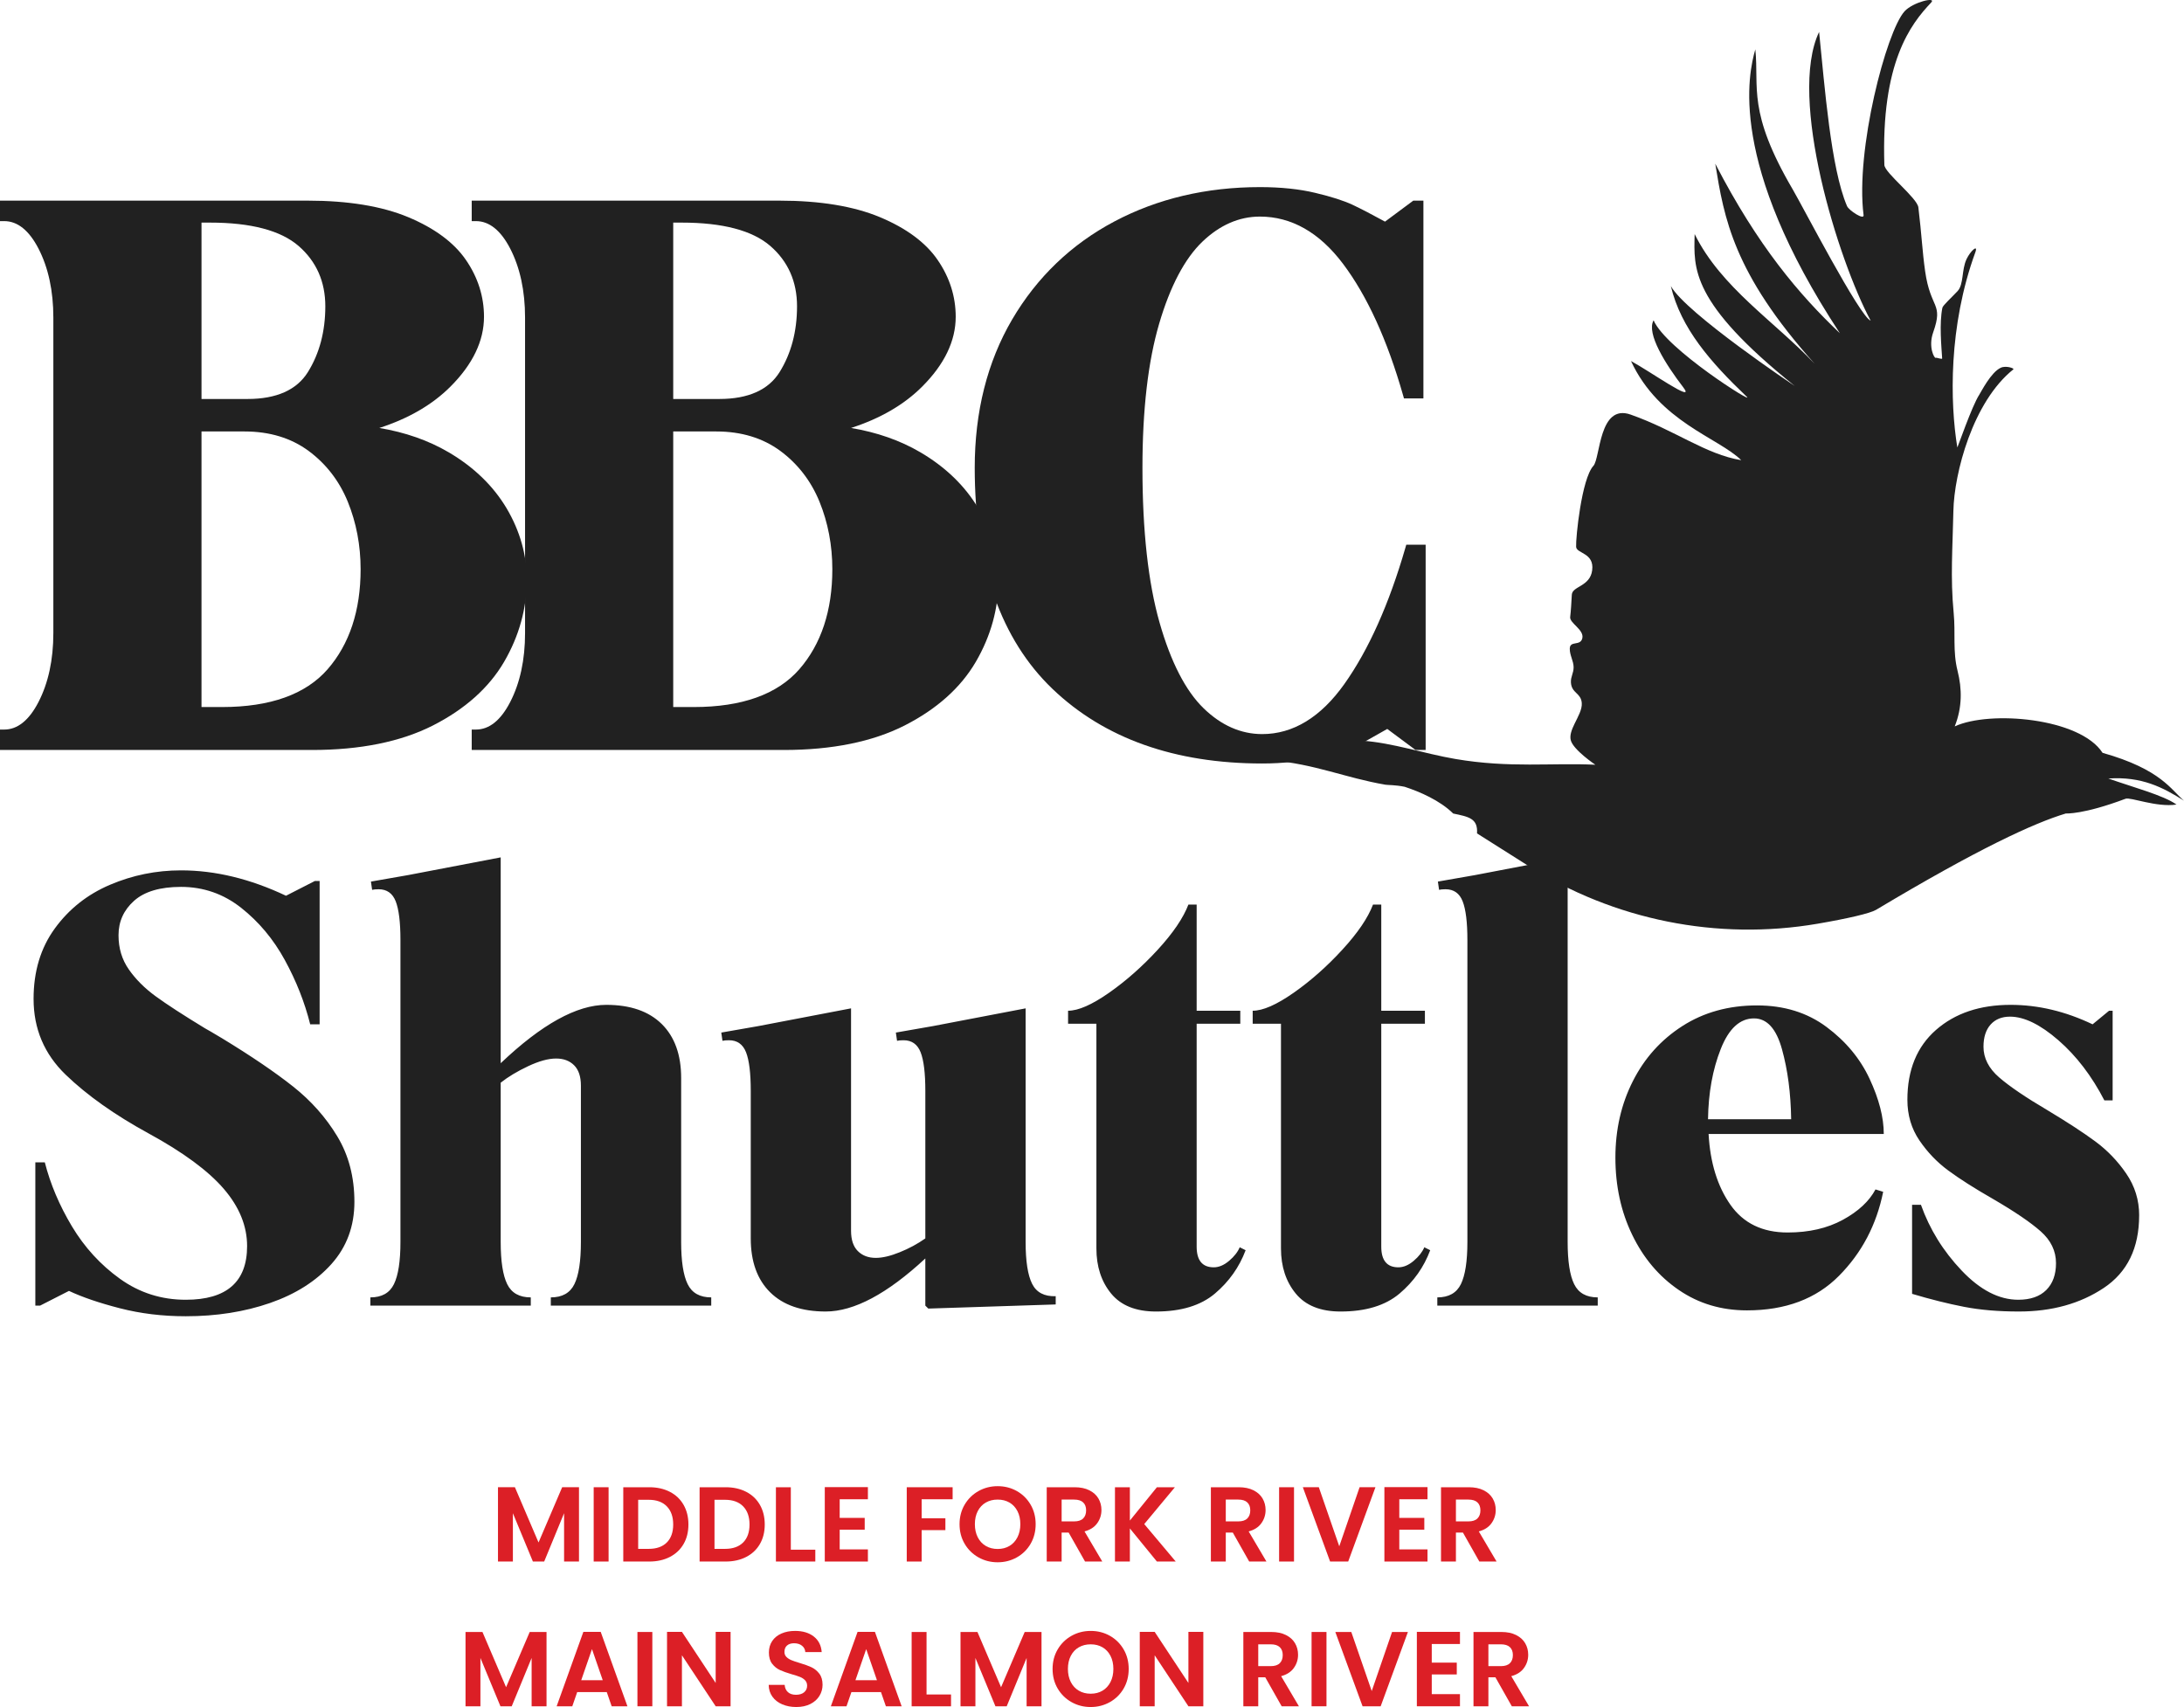
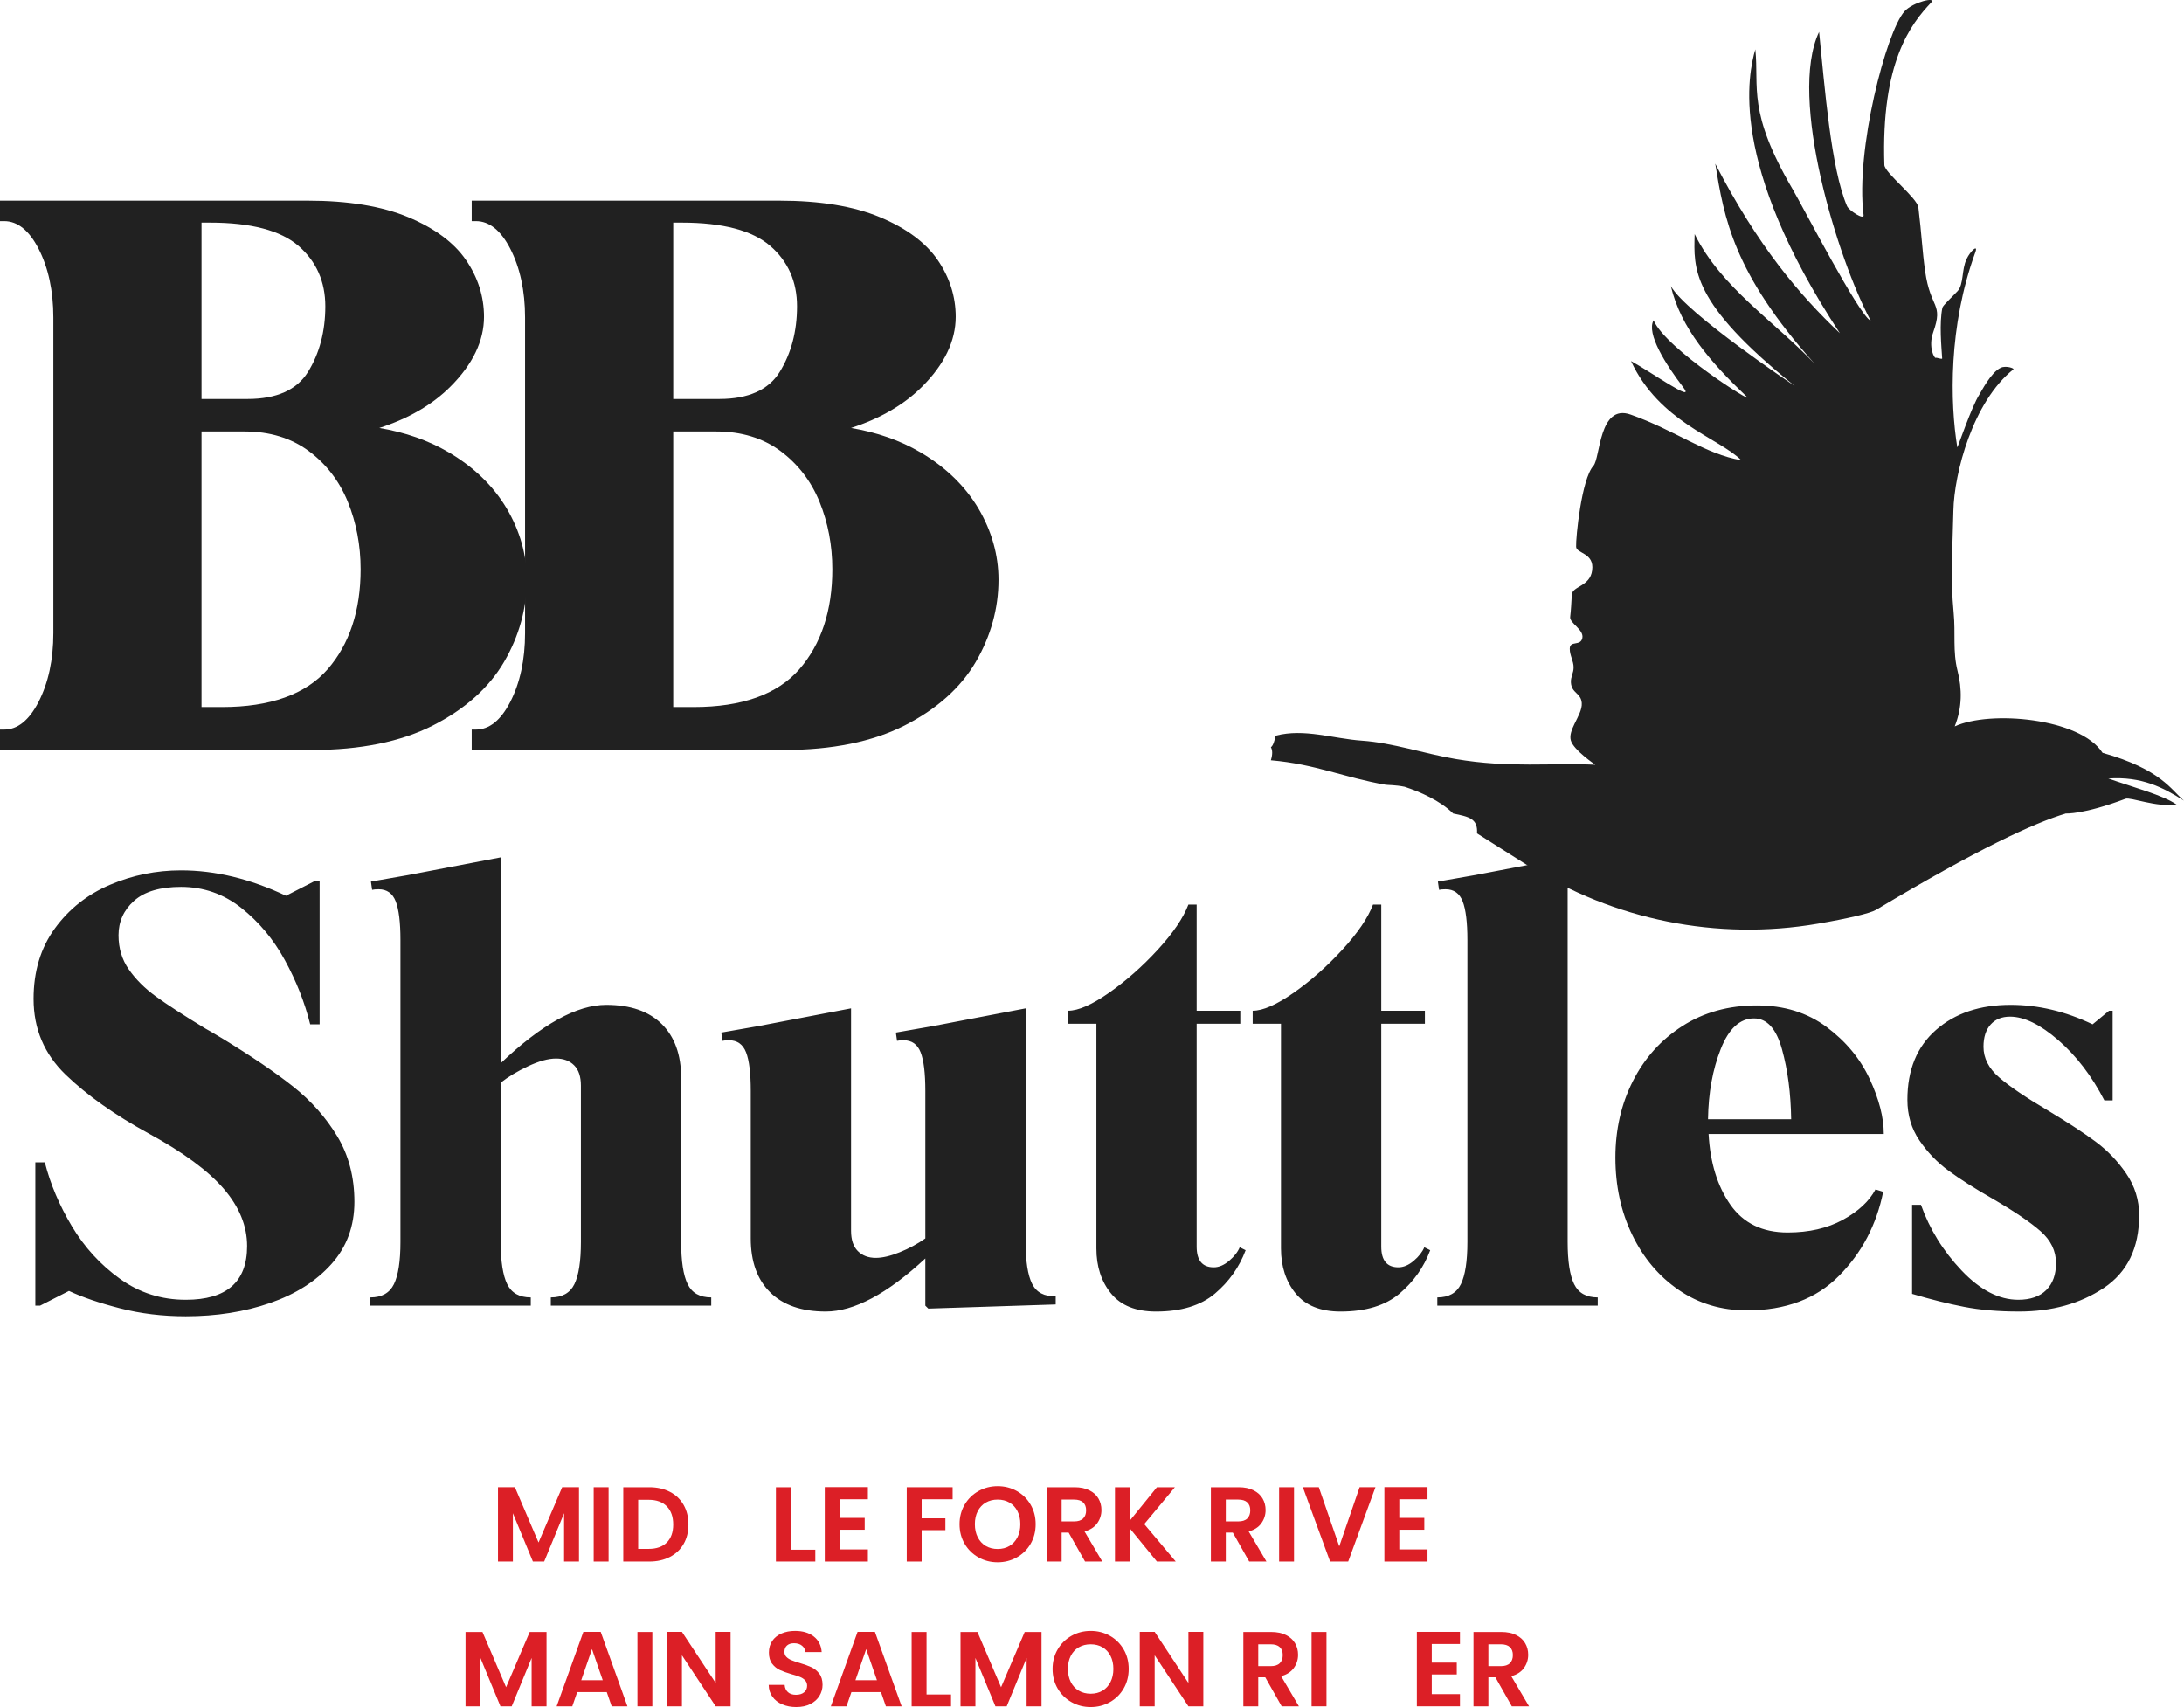
<svg xmlns="http://www.w3.org/2000/svg" id="Layer_2" viewBox="0 0 452.666 353.808">
  <g id="Components">
    <g id="_64b22f2b-9748-4cde-851f-4383368c5c8c_1">
      <path d="M6.958,207.045c0-5.702,1.464-10.567,4.399-14.602,2.936-4.035,6.743-7.056,11.43-9.052,4.687-1.997,9.594-2.995,14.729-2.995,7.09,0,14.34,1.751,21.76,5.262l5.99-3.063h.981v29.712h-1.954c-1.142-4.569-2.902-9.01-5.262-13.325-2.36-4.323-5.381-7.927-9.044-10.821-3.663-2.893-7.826-4.34-12.47-4.34-4.315,0-7.555.956-9.712,2.868-2.157,1.921-3.24,4.306-3.24,7.157,0,2.69.711,5.051,2.14,7.09,1.421,2.039,3.274,3.892,5.558,5.558,2.284,1.667,5.711,3.892,10.271,6.667.33.161,1.506.855,3.545,2.073,6.032,3.672,10.922,6.997,14.67,9.966,3.748,2.97,6.802,6.413,9.162,10.33,2.36,3.917,3.545,8.435,3.545,13.57,0,5.051-1.591,9.348-4.763,12.893-3.181,3.545-7.42,6.235-12.716,8.071-5.296,1.836-11.125,2.75-17.479,2.75-4.814,0-9.357-.55-13.629-1.65-4.281-1.1-7.809-2.301-10.575-3.604l-5.99,3.054h-.981v-29.704h1.963c1.142,4.484,3.012,8.909,5.618,13.266,2.614,4.357,5.931,7.986,9.966,10.88,4.035,2.893,8.579,4.34,13.629,4.34,8.477,0,12.716-3.706,12.716-11.125,0-4.154-1.607-8.113-4.831-11.861-3.223-3.748-8.418-7.58-15.584-11.489-7.013-3.833-12.741-7.885-17.183-12.166-4.442-4.281-6.658-9.518-6.658-15.711h0ZM141.179,257.408c0,3.993.448,6.912,1.345,8.748.897,1.836,2.53,2.75,4.89,2.75v1.709h-33.249v-1.709c2.36,0,3.993-.914,4.89-2.75.897-1.836,1.345-4.755,1.345-8.748v-32.394c0-1.87-.465-3.274-1.404-4.213-.939-.939-2.183-1.404-3.731-1.404-1.633,0-3.562.533-5.804,1.591-2.242,1.058-4.137,2.191-5.685,3.418v33.003c0,3.993.448,6.912,1.345,8.748.897,1.836,2.53,2.75,4.89,2.75v1.709h-33.249v-1.709c2.36,0,3.993-.914,4.89-2.75.897-1.836,1.345-4.755,1.345-8.748v-62.589c0-3.663-.33-6.337-.981-8.003-.651-1.667-1.836-2.504-3.545-2.504-.567,0-1.015.042-1.345.118l-.245-1.709,7.699-1.345,19.196-3.672v42.665c8.477-8.063,15.77-12.098,21.878-12.098,4.975,0,8.807,1.32,11.497,3.968,2.682,2.648,4.027,6.379,4.027,11.193v33.976ZM212.575,257.408c0,3.993.448,6.887,1.345,8.68.897,1.794,2.53,2.648,4.89,2.572v1.709l-26.404.855-.618-.609v-9.78c-7.902,7.335-14.788,10.998-20.651,10.998-4.975,0-8.807-1.32-11.497-3.968-2.69-2.648-4.035-6.379-4.035-11.184v-30.567c0-3.663-.322-6.337-.973-8.003-.651-1.667-1.836-2.504-3.545-2.504-.567,0-1.015.042-1.345.118l-.245-1.709,7.699-1.345,19.196-3.672v46.091c0,1.87.465,3.274,1.404,4.213.939.939,2.183,1.413,3.731,1.413,1.379,0,3.029-.389,4.949-1.167,1.921-.77,3.689-1.726,5.313-2.868v-30.567c0-3.663-.322-6.337-.973-8.003-.651-1.667-1.836-2.504-3.545-2.504-.567,0-1.015.042-1.345.118l-.245-1.709,7.699-1.345,19.196-3.672v48.409ZM258.175,259.126c-1.311,3.502-3.426,6.497-6.362,8.985-2.936,2.479-7.005,3.723-12.225,3.723-4.154,0-7.25-1.244-9.289-3.723-2.039-2.487-3.054-5.609-3.054-9.357v-46.573h-5.871v-2.69c2.123,0,4.949-1.244,8.494-3.723,3.545-2.487,6.912-5.465,10.093-8.925,3.173-3.46,5.296-6.582,6.354-9.357h1.709v22.005h9.044v2.69h-9.044v46.21c0,2.851,1.184,4.281,3.545,4.281,1.058,0,2.123-.448,3.181-1.345,1.058-.897,1.794-1.836,2.2-2.809l1.227.609ZM296.432,259.126c-1.303,3.502-3.418,6.497-6.354,8.985-2.936,2.479-7.005,3.723-12.225,3.723-4.154,0-7.25-1.244-9.289-3.723-2.039-2.487-3.063-5.609-3.063-9.357v-46.573h-5.863v-2.69c2.123,0,4.949-1.244,8.494-3.723,3.545-2.487,6.912-5.465,10.085-8.925,3.181-3.46,5.305-6.582,6.362-9.357h1.709v22.005h9.044v2.69h-9.044v46.21c0,2.851,1.184,4.281,3.545,4.281,1.058,0,2.123-.448,3.181-1.345,1.058-.897,1.785-1.836,2.2-2.809l1.218.609ZM297.904,268.906c2.36,0,3.993-.914,4.89-2.75.897-1.836,1.345-4.755,1.345-8.748v-62.589c0-3.663-.33-6.337-.981-8.003-.651-1.667-1.836-2.504-3.545-2.504-.567,0-1.015.042-1.345.118l-.245-1.709,7.699-1.345,19.196-3.672v79.704c0,3.993.448,6.912,1.345,8.748.897,1.836,2.53,2.75,4.89,2.75v1.709h-33.249v-1.709ZM370.518,255.454c4.399,0,8.206-.871,11.43-2.623,3.215-1.751,5.474-3.858,6.777-6.303l1.591.491c-1.379,6.844-4.433,12.656-9.162,17.42-4.729,4.772-11.083,7.157-19.069,7.157-5.305,0-10.008-1.404-14.12-4.222-4.12-2.809-7.335-6.616-9.662-11.43-2.327-4.805-3.486-10.144-3.486-16.015,0-5.787,1.201-11.066,3.612-15.829,2.403-4.763,5.821-8.579,10.262-11.43,4.442-2.851,9.602-4.281,15.465-4.281,5.626,0,10.431,1.489,14.425,4.467,3.993,2.97,6.971,6.557,8.925,10.753,1.954,4.196,2.936,8.003,2.936,11.43h-36.311c.33,5.947,1.836,10.838,4.526,14.67,2.69,3.833,6.641,5.745,11.861,5.745h0ZM363.547,211.08c-2.936,0-5.237,2.123-6.904,6.362-1.675,4.239-2.555,9.086-2.631,14.543h17.233c-.076-5.381-.711-10.211-1.895-14.484-1.176-4.281-3.113-6.421-5.804-6.421h0ZM443.369,251.909c0,6.768-2.445,11.785-7.335,15.042-4.89,3.257-10.753,4.881-17.597,4.881-4.239,0-8.029-.322-11.37-.973-3.342-.651-6.929-1.548-10.761-2.69v-18.46h1.836c1.794,5.051,4.602,9.594,8.435,13.629,3.833,4.035,7.741,6.058,11.734,6.058,2.53,0,4.467-.677,5.812-2.022,1.345-1.345,2.014-3.198,2.014-5.558,0-2.53-1.058-4.729-3.181-6.607-2.115-1.87-5.415-4.112-9.898-6.717-3.833-2.2-6.904-4.154-9.23-5.871-2.327-1.709-4.323-3.79-5.99-6.235-1.667-2.445-2.504-5.254-2.504-8.435,0-6.193,1.98-11.024,5.931-14.484,3.951-3.46,9.103-5.195,15.457-5.195,5.711,0,11.37,1.345,16.997,4.035l3.418-2.817h.736v18.587h-1.709c-2.614-5.051-5.787-9.213-9.535-12.47-3.748-3.257-7.09-4.89-10.025-4.89-1.709,0-3.054.55-4.035,1.65-.973,1.1-1.464,2.631-1.464,4.585,0,2.36,1.083,4.484,3.24,6.354,2.157,1.87,5.524,4.154,10.085,6.844,4.069,2.445,7.352,4.585,9.839,6.421,2.487,1.836,4.628,4.052,6.413,6.658,1.794,2.614,2.69,5.508,2.69,8.68Z" style="fill:#212121;" />
      <path d="M92.956,93.724c-4.152-2.437-8.958-4.12-14.334-5.022,6.063-1.958,11.007-4.831,14.734-8.567,4.618-4.607,6.959-9.477,6.959-14.476,0-4.201-1.259-8.164-3.741-11.775-2.465-3.603-6.496-6.591-11.979-8.88-5.436-2.268-12.437-3.418-20.811-3.418H0v4.243h.872c2.755,0,5.141,1.908,7.093,5.671,2.052,3.969,3.092,8.787,3.092,14.32v65.402c0,5.526-1.041,10.341-3.092,14.31-1.95,3.77-4.336,5.682-7.093,5.682h-.872v4.232h64.722c9.953,0,18.363-1.707,24.998-5.073,6.66-3.39,11.624-7.825,14.755-13.183,3.125-5.359,4.71-11.087,4.71-17.024,0-5.12-1.4-10.092-4.163-14.777-2.779-4.683-6.839-8.608-12.065-11.665ZM67.881,138.739c-4.539,5.18-11.889,7.807-21.846,7.807h-4.269v-57.118h8.935c5.179,0,9.642,1.357,13.264,4.032,3.635,2.693,6.366,6.234,8.117,10.523,1.767,4.338,2.662,9.049,2.662,14.004,0,8.561-2.31,15.543-6.864,20.752ZM63.82,77.115c-2.305,3.703-6.509,5.58-12.494,5.58h-9.56v-36.556l1.769 0c8.473,0,14.648,1.629,18.352,4.841,3.676,3.188,5.54,7.393,5.54,12.499,0,5.203-1.214,9.791-3.608,13.635Z" style="fill:#212121;" />
      <path d="M190.725,93.724c-4.152-2.437-8.958-4.12-14.334-5.022,6.063-1.958,11.007-4.831,14.734-8.567,4.618-4.607,6.959-9.477,6.959-14.476,0-4.201-1.259-8.164-3.741-11.775-2.465-3.603-6.496-6.591-11.979-8.88-5.436-2.268-12.437-3.418-20.811-3.418h-63.785v4.243h.872c2.755,0,5.141,1.908,7.093,5.671,2.052,3.969,3.092,8.787,3.092,14.32v65.402c0,5.526-1.041,10.341-3.092,14.31-1.95,3.77-4.336,5.682-7.093,5.682h-.872v4.232h64.722c9.953,0,18.363-1.707,24.998-5.073,6.66-3.39,11.624-7.825,14.755-13.183,3.125-5.359,4.71-11.087,4.71-17.024,0-5.12-1.4-10.092-4.163-14.777-2.779-4.683-6.839-8.608-12.065-11.665ZM165.65,138.739c-4.539,5.18-11.889,7.807-21.846,7.807h-4.269v-57.118h8.935c5.179,0,9.642,1.357,13.264,4.032,3.635,2.693,6.366,6.234,8.117,10.523,1.767,4.338,2.662,9.049,2.662,14.004,0,8.561-2.31,15.543-6.864,20.752ZM161.59,77.115c-2.305,3.703-6.509,5.58-12.494,5.58h-9.56v-36.556l1.769 0c8.473,0,14.648,1.629,18.352,4.841,3.676,3.188,5.54,7.393,5.54,12.499,0,5.203-1.214,9.791-3.608,13.635Z" style="fill:#212121;" />
-       <path d="M291.47,112.904l-.182.629c-3.382,11.677-7.635,21.176-12.643,28.231-4.893,6.893-10.625,10.388-17.038,10.388-4.417,0-8.508-1.806-12.162-5.368-3.718-3.614-6.784-9.586-9.112-17.751-2.353-8.249-3.545-19.038-3.545-32.069,0-12.016,1.166-22.071,3.467-29.885,2.284-7.757,5.295-13.47,8.948-16.977,3.611-3.458,7.625-5.211,11.93-5.211,6.534,0,12.325,3.288,17.214,9.772,4.997,6.627,9.192,15.806,12.466,27.281l.18.632h4.029v-40.991h-2.097l-5.859,4.353c-2.7-1.482-4.956-2.653-6.715-3.484-1.826-.857-4.424-1.689-7.721-2.472-3.303-.795-7.171-1.199-11.498-1.199-11.095,0-21.239,2.394-30.15,7.116-8.922,4.717-16.057,11.557-21.207,20.331-5.142,8.77-7.75,19.11-7.75,30.733,0,20.19,5.435,35.62,16.154,45.859,10.715,10.235,25.326,15.425,43.427,15.425,4.3,0,8.428-.454,12.268-1.349,3.863-.902,7.136-2.111,9.728-3.594,1.329-.76,3.051-1.742,3.927-2.219l5.859,4.36h2.098v-42.543h-4.017Z" style="fill:#212121;" />
      <path d="M316.694,179.418c17.841,11.284,39.232,15.603,60.039,12.038,6.195-1.061,10.897-2.155,12.107-2.878,21.17-12.668,32.75-18.001,39.35-19.976,0,0,3.558.261,12.358-3.046,1.029-.387,6.387,1.823,10.566,1.203-2.71-1.936-9.143-3.626-14.131-5.401,6.959-.46,11.316,1.853,15.682,4.595-2.654-2.178-4.664-6.466-16.88-9.917-4.661-7.244-23.364-8.847-30.641-5.478,1.577-3.939,1.522-7.82.593-11.494-1.034-4.089-.401-7.797-.807-11.993-.715-7.417-.213-13.622-.061-21.189.157-7.775,4.008-22.607,12.434-29.328.254-.203-1.495-.838-2.602-.338-2.037.915-4.108,5.046-4.468,5.596-1.558,2.395-4.522,11.093-4.553,10.908-1.508-9.258-1.864-25.08,3.733-40.417.647-1.791-1.019-.288-1.814,1.398-1.056,2.237-.557,5.206-1.851,6.624-1.066,1.154-3.053,2.957-3.159,3.455-.669,3.233-.198,8.067-.049,10.493.018.301-1.159-.223-1.34-.107-.254.162-1.604-2.213-.513-5.299,2.172-6.151-.553-4.721-1.677-12.663-.602-4.269-.702-7.439-1.4-13.216-.236-1.974-6.992-7.16-7.048-8.794-.7-21.244,5.432-29.166,9.702-33.672,1.185-1.251-3.76-.11-5.517,1.822-3.774,4.152-10.219,28.777-8.493,42.244.142,1.11-3.043-.966-3.433-1.877-3.364-7.847-4.622-24.782-5.786-36.092-6.5,13.654,3.931,47.286,10.688,59.84-2.258-.817-14.076-23.659-16.135-27.168-9.499-16.21-6.96-21.113-7.77-29.064-1.427,5.001-5.762,23.46,17.525,58.838-8.459-8.022-16.998-18.07-25.832-35.138,1.847,11.309,3.729,22.636,20.603,41.47-8.348-8.827-19.386-15.782-24.871-26.876-.182,7.113-.901,14.114,20.754,31.483,0,0-22.64-15.138-25.69-20.72,2.079,8.78,8.26,15.805,15.712,22.925,1.973,1.885-16.751-9.86-19.284-15.819-1.552,2.704,2.468,9.097,6.177,13.93,2.67,3.471-6.99-3.413-10.86-5.483,5.85,12.619,18.109,15.875,22.85,20.544-7.424-1.221-13.614-6.166-22.93-9.453-6.597-2.328-6.254,9.018-7.715,10.627-2.458,2.684-3.679,14.997-3.58,16.786.078,1.421,3.797,1.201,3.327,4.853-.428,3.399-4.116,3.273-4.219,5.061-.103,1.788-.171,3.182-.341,4.632-.149,1.267,2.905,2.62,2.522,4.372-.382,1.752-2.6.413-2.608,2.21-.009,1.373.788,2.509.798,3.829.009,1.206-.619,1.965-.558,3.135.118,2.293,2.096,2.142,2.25,4.289.097,1.329-.795,2.839-1.508,4.314-.583,1.205-1.046,2.388-.765,3.417.541,1.996,5.084,5.054,5.084,5.054-9.037-.438-17.728.73-29.018-1.198-6.284-1.067-13.06-3.367-19.345-3.791-5.981-.413-11.982-2.583-17.869-1.04l-.005-.015c-.264.982-.491,2.054-1.009,2.409.339.601.38,1.454-.008,2.704,9.242.791,15.347,3.629,23.768,5.072.455.08,2.005.025,3.955.423,3.1,1.01,7.318,2.824,10.07,5.545,3.244.672,5.147,1.016,4.938,4.119l10.56,6.679Z" style="fill:#212121;" />
      <path d="M120.004,308.253v15.4h-3.089v-10.017l-4.125,10.017h-2.339l-4.148-10.017v10.017h-3.089v-15.4h3.508l4.898,11.451,4.898-11.451h3.486Z" style="fill:#dc1f26;" />
      <path d="M126.138,308.253v15.4h-3.089v-15.4h3.089Z" style="fill:#dc1f26;" />
      <path d="M138.835,309.202c1.228.632,2.177,1.533,2.846,2.702.669,1.17,1.004,2.526,1.004,4.071,0,1.544-.335,2.894-1.004,4.048-.669,1.155-1.618,2.049-2.846,2.681-1.228.633-2.651.949-4.269.949h-5.383v-15.4h5.383c1.618,0,3.041.316,4.269.949ZM138.206,319.704c.882-.883,1.324-2.125,1.324-3.728s-.441-2.857-1.324-3.762c-.883-.905-2.133-1.357-3.751-1.357h-2.184v10.171h2.184c1.618,0,2.868-.44,3.751-1.323Z" style="fill:#dc1f26;" />
-       <path d="M154.655,309.202c1.228.632,2.177,1.533,2.846,2.702.669,1.17,1.004,2.526,1.004,4.071,0,1.544-.335,2.894-1.004,4.048-.669,1.155-1.618,2.049-2.846,2.681-1.228.633-2.651.949-4.269.949h-5.383v-15.4h5.383c1.618,0,3.041.316,4.269.949ZM154.026,319.704c.882-.883,1.324-2.125,1.324-3.728s-.441-2.857-1.324-3.762c-.883-.905-2.133-1.357-3.751-1.357h-2.184v10.171h2.184c1.618,0,2.868-.44,3.751-1.323Z" style="fill:#dc1f26;" />
      <path d="M163.91,321.204h5.075v2.449h-8.164v-15.4h3.089v12.951Z" style="fill:#dc1f26;" />
      <path d="M174.037,310.746v3.861h5.185v2.449h-5.185v4.081h5.847v2.516h-8.935v-15.423h8.935v2.516h-5.847Z" style="fill:#dc1f26;" />
      <path d="M197.446,308.253v2.493h-6.42v3.949h4.92v2.449h-4.92v6.509h-3.089v-15.4h9.509Z" style="fill:#dc1f26;" />
      <path d="M202.808,322.793c-1.206-.677-2.163-1.614-2.869-2.813-.706-1.198-1.059-2.556-1.059-4.07,0-1.5.352-2.85,1.059-4.049.706-1.198,1.662-2.137,2.869-2.813,1.206-.676,2.529-1.015,3.971-1.015,1.456,0,2.784.339,3.982,1.015,1.199.677,2.147,1.615,2.846,2.813.699,1.199,1.048,2.549,1.048,4.049,0,1.515-.35,2.872-1.048,4.07-.699,1.199-1.651,2.137-2.857,2.813-1.206.677-2.53,1.015-3.972,1.015s-2.766-.338-3.971-1.015ZM209.228,320.421c.706-.419,1.257-1.019,1.655-1.798.397-.779.596-1.685.596-2.714s-.199-1.931-.596-2.703c-.398-.772-.949-1.364-1.655-1.776-.706-.411-1.522-.617-2.449-.617s-1.747.206-2.46.617c-.714.412-1.269,1.004-1.666,1.776-.397.772-.596,1.674-.596,2.703s.199,1.935.596,2.714c.398.779.952,1.379,1.666,1.798.713.419,1.533.629,2.46.629s1.743-.21,2.449-.629Z" style="fill:#dc1f26;" />
-       <path d="M224.893,323.654l-3.398-6.001h-1.456v6.001h-3.089v-15.4h5.781c1.191,0,2.206.21,3.044.629.838.419,1.467.985,1.887,1.699.419.713.628,1.511.628,2.394,0,1.015-.294,1.931-.882,2.747-.588.816-1.464,1.379-2.626,1.688l3.685,6.244h-3.574ZM220.039,315.335h2.582c.838,0,1.463-.201,1.875-.606.412-.404.618-.967.618-1.688,0-.706-.206-1.254-.618-1.644-.412-.39-1.037-.585-1.875-.585h-2.582v4.522Z" style="fill:#dc1f26;" />
+       <path d="M224.893,323.654l-3.398-6.001h-1.456v6.001h-3.089v-15.4h5.781c1.191,0,2.206.21,3.044.629.838.419,1.467.985,1.887,1.699.419.713.628,1.511.628,2.394,0,1.015-.294,1.931-.882,2.747-.588.816-1.464,1.379-2.626,1.688l3.685,6.244h-3.574ZM220.039,315.335h2.582c.838,0,1.463-.201,1.875-.606.412-.404.618-.967.618-1.688,0-.706-.206-1.254-.618-1.644-.412-.39-1.037-.585-1.875-.585h-2.582v4.522" style="fill:#dc1f26;" />
      <path d="M239.786,323.654l-5.604-6.861v6.861h-3.089v-15.4h3.089v6.906l5.604-6.906h3.729l-6.354,7.634,6.531,7.767h-3.905Z" style="fill:#dc1f26;" />
      <path d="M258.915,323.654l-3.398-6.001h-1.456v6.001h-3.089v-15.4h5.781c1.191,0,2.206.21,3.044.629s1.467.985,1.887,1.699c.419.713.628,1.511.628,2.394,0,1.015-.294,1.931-.882,2.747-.588.816-1.464,1.379-2.626,1.688l3.685,6.244h-3.574ZM254.061,315.335h2.582c.838,0,1.463-.201,1.875-.606.412-.404.618-.967.618-1.688,0-.706-.206-1.254-.618-1.644-.412-.39-1.037-.585-1.875-.585h-2.582v4.522Z" style="fill:#dc1f26;" />
      <path d="M268.203,308.253v15.4h-3.089v-15.4h3.089Z" style="fill:#dc1f26;" />
      <path d="M285.081,308.253l-5.648,15.4h-3.751l-5.648-15.4h3.31l4.236,12.245,4.214-12.245h3.287Z" style="fill:#dc1f26;" />
      <path d="M290.024,310.746v3.861h5.185v2.449h-5.185v4.081h5.847v2.516h-8.935v-15.423h8.935v2.516h-5.847Z" style="fill:#dc1f26;" />
-       <path d="M306.615,323.654l-3.398-6.001h-1.456v6.001h-3.089v-15.4h5.781c1.191,0,2.206.21,3.044.629.838.419,1.467.985,1.887,1.699.419.713.628,1.511.628,2.394,0,1.015-.294,1.931-.882,2.747-.588.816-1.464,1.379-2.626,1.688l3.685,6.244h-3.574ZM301.761,315.335h2.582c.838,0,1.463-.201,1.875-.606.412-.404.618-.967.618-1.688,0-.706-.206-1.254-.618-1.644-.412-.39-1.037-.585-1.875-.585h-2.582v4.522Z" style="fill:#dc1f26;" />
      <path d="M113.276,338.253v15.4h-3.089v-10.017l-4.125,10.017h-2.339l-4.148-10.017v10.017h-3.089v-15.4h3.508l4.898,11.451,4.898-11.451h3.486Z" style="fill:#dc1f26;" />
      <path d="M125.763,350.719h-6.133l-1.015,2.935h-3.243l5.538-15.423h3.596l5.538,15.423h-3.266l-1.015-2.935ZM124.925,348.248l-2.228-6.442-2.228,6.442h4.457Z" style="fill:#dc1f26;" />
      <path d="M135.206,338.253v15.4h-3.089v-15.4h3.089Z" style="fill:#dc1f26;" />
      <path d="M151.423,353.654h-3.089l-6.994-10.568v10.568h-3.089v-15.423h3.089l6.994,10.591v-10.591h3.089v15.423Z" style="fill:#dc1f26;" />
      <path d="M162.135,353.256c-.861-.367-1.541-.896-2.041-1.588-.5-.691-.758-1.508-.772-2.449h3.31c.044.633.269,1.133.673,1.5.404.368.96.552,1.665.552.721,0,1.287-.173,1.699-.519s.618-.798.618-1.356c0-.456-.14-.831-.419-1.126-.279-.294-.629-.525-1.048-.694-.419-.169-.997-.356-1.732-.564-1-.294-1.813-.584-2.438-.871-.625-.287-1.162-.721-1.611-1.302-.449-.581-.673-1.356-.673-2.327,0-.912.228-1.707.684-2.384.456-.676,1.095-1.194,1.919-1.555.824-.36,1.765-.541,2.824-.541,1.588,0,2.879.387,3.872,1.158.993.772,1.54,1.851,1.644,3.232h-3.398c-.029-.529-.253-.967-.673-1.312-.419-.346-.975-.519-1.665-.519-.604,0-1.085.154-1.445.463-.36.31-.54.758-.54,1.347,0,.411.136.754.408,1.025.272.273.61.493,1.015.662.404.169.974.364,1.71.585,1.0.294,1.817.588,2.449.882.632.295,1.177.736,1.633,1.324.456.589.684,1.36.684,2.316,0,.824-.213,1.589-.64,2.295-.427.706-1.052,1.269-1.875,1.688-.824.42-1.802.629-2.934.629-1.074,0-2.041-.184-2.901-.552Z" style="fill:#dc1f26;" />
      <path d="M182.598,350.719h-6.133l-1.015,2.935h-3.243l5.538-15.423h3.596l5.538,15.423h-3.266l-1.015-2.935ZM181.76,348.248l-2.228-6.442-2.228,6.442h4.457Z" style="fill:#dc1f26;" />
      <path d="M192.041,351.204h5.075v2.449h-8.164v-15.4h3.089v12.951Z" style="fill:#dc1f26;" />
      <path d="M215.869,338.253v15.4h-3.089v-10.017l-4.125,10.017h-2.339l-4.148-10.017v10.017h-3.089v-15.4h3.508l4.898,11.451,4.898-11.451h3.486Z" style="fill:#dc1f26;" />
      <path d="M222.091,352.793c-1.206-.677-2.163-1.614-2.869-2.813-.706-1.198-1.059-2.556-1.059-4.07,0-1.5.352-2.85,1.059-4.049.706-1.198,1.662-2.137,2.869-2.813,1.206-.676,2.529-1.015,3.971-1.015,1.456,0,2.784.339,3.982,1.015,1.199.677,2.147,1.615,2.846,2.813.699,1.199,1.048,2.549,1.048,4.049,0,1.515-.35,2.872-1.048,4.07-.699,1.199-1.651,2.137-2.857,2.813-1.206.677-2.53,1.015-3.972,1.015s-2.766-.338-3.971-1.015ZM228.512,350.421c.706-.419,1.257-1.019,1.655-1.798.397-.779.596-1.685.596-2.714s-.199-1.931-.596-2.703c-.398-.772-.949-1.364-1.655-1.776-.706-.411-1.522-.617-2.449-.617s-1.747.206-2.46.617c-.714.412-1.269,1.004-1.666,1.776-.397.772-.596,1.674-.596,2.703s.199,1.935.596,2.714c.398.779.952,1.379,1.666,1.798.713.419,1.533.629,2.46.629s1.743-.21,2.449-.629Z" style="fill:#dc1f26;" />
      <path d="M249.405,353.654h-3.089l-6.994-10.568v10.568h-3.089v-15.423h3.089l6.994,10.591v-10.591h3.089v15.423Z" style="fill:#dc1f26;" />
      <path d="M265.644,353.654l-3.398-6.001h-1.456v6.001h-3.089v-15.4h5.781c1.191,0,2.206.21,3.044.629.838.419,1.467.985,1.887,1.699.419.713.628,1.511.628,2.394,0,1.015-.294,1.931-.882,2.747-.588.816-1.464,1.379-2.626,1.688l3.685,6.244h-3.574ZM260.79,345.335h2.582c.838,0,1.463-.201,1.875-.606.412-.404.618-.967.618-1.688,0-.706-.206-1.254-.618-1.644-.412-.39-1.037-.585-1.875-.585h-2.582v4.522Z" style="fill:#dc1f26;" />
      <path d="M274.932,338.253v15.4h-3.089v-15.4h3.089Z" style="fill:#dc1f26;" />
-       <path d="M291.811,338.253l-5.648,15.4h-3.751l-5.648-15.4h3.31l4.236,12.245,4.214-12.245h3.287Z" style="fill:#dc1f26;" />
      <path d="M296.753,340.746v3.861h5.185v2.449h-5.185v4.081h5.847v2.516h-8.935v-15.423h8.935v2.516h-5.847Z" style="fill:#dc1f26;" />
      <path d="M313.345,353.654l-3.398-6.001h-1.456v6.001h-3.089v-15.4h5.781c1.191,0,2.206.21,3.044.629.838.419,1.467.985,1.887,1.699.419.713.628,1.511.628,2.394,0,1.015-.294,1.931-.882,2.747-.588.816-1.464,1.379-2.626,1.688l3.685,6.244h-3.574ZM308.491,345.335h2.582c.838,0,1.463-.201,1.875-.606.412-.404.618-.967.618-1.688,0-.706-.206-1.254-.618-1.644s-1.037-.585-1.875-.585h-2.582v4.522Z" style="fill:#dc1f26;" />
    </g>
  </g>
</svg>